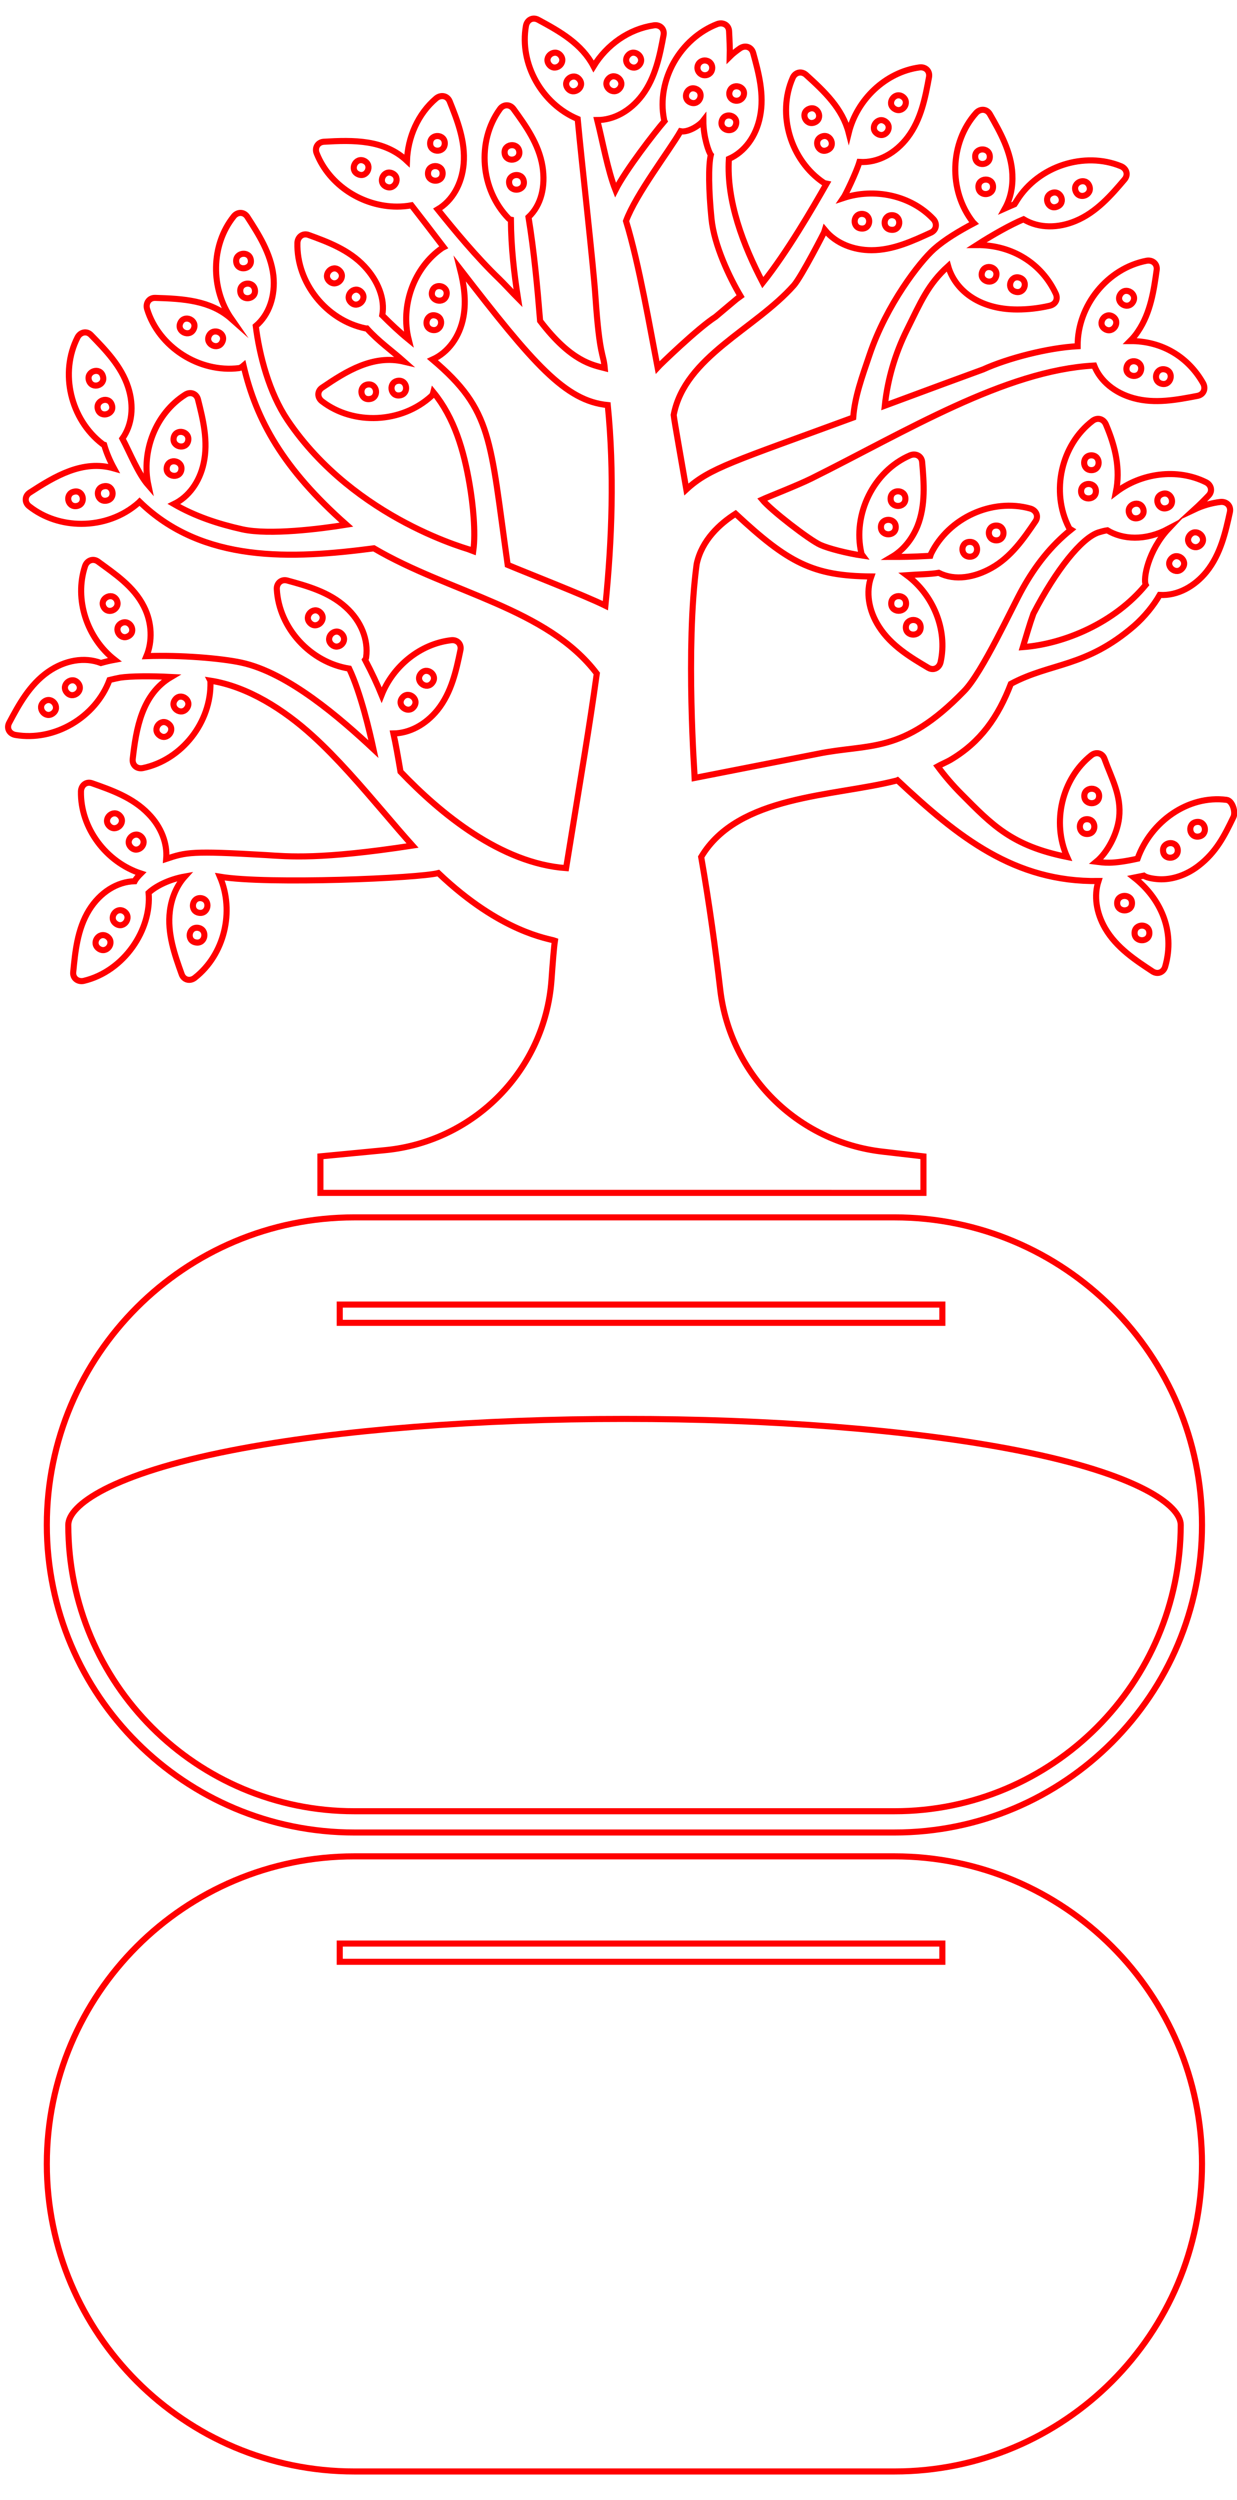
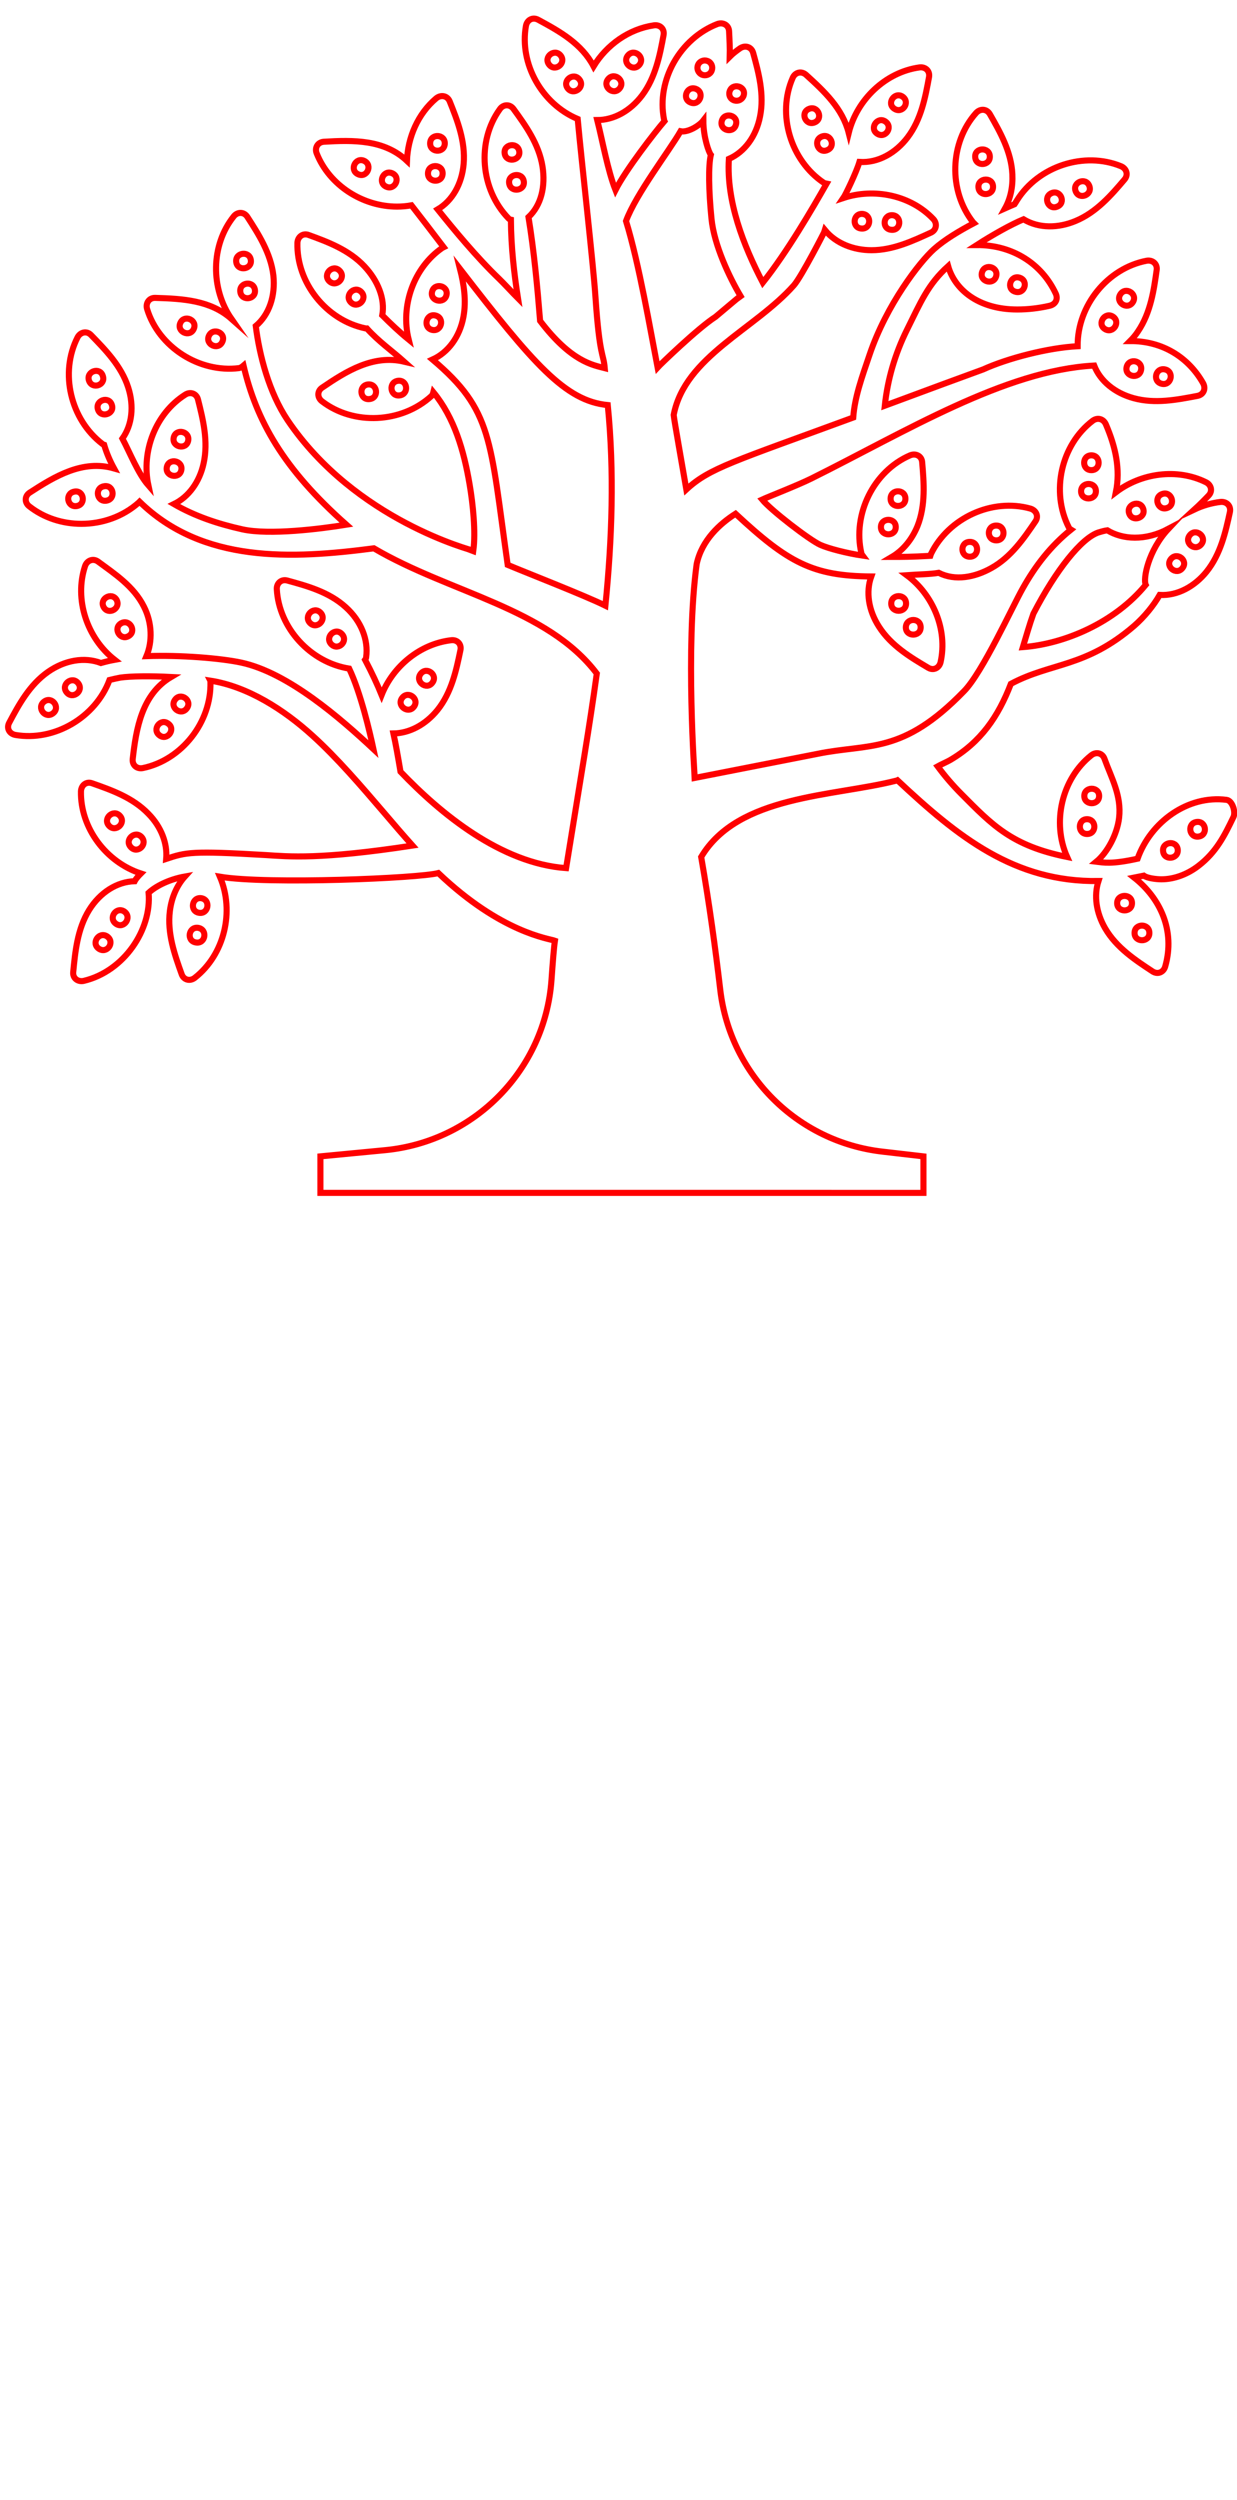
<svg xmlns="http://www.w3.org/2000/svg" version="1.1" id="Слой_1" x="0px" y="0px" viewBox="0 0 576 1164" style="enable-background:new 0 0 576 1164;" xml:space="preserve">
  <style type="text/css">
	.st0{fill:none;stroke:#FF0000;stroke-width:2.835;stroke-miterlimit:10;}
</style>
-   <path class="st0" d="M416.5,864.3H165c-79.1,0-143.2,64.1-143.2,143.2s64.1,143.2,143.2,143.2h251.5c79.1,0,143.2-64.1,143.2-143.2  S495.6,864.3,416.5,864.3z M438.8,913.4H158.2v-8.5h280.6V913.4z" />
-   <path class="st0" d="M416.5,566.8H165c-79.1,0-143.2,64.1-143.2,143.2v0c0,79.5,64.4,143.2,143.2,143.2h251.5  c79.3,0,143.2-64.3,143.2-143.2v0C559.7,630.9,495.6,566.8,416.5,566.8z M158.2,607.4h280.6v8.5H158.2V607.4z M416.5,843.3H165  c-73.6,0-133.2-59.5-133.2-133.3c0-9.1,19.9-23.7,76-34.7c99.7-19.5,266.3-19.6,366,0c56.1,11,76,25.6,76,34.7  C549.7,783.7,490.1,843.3,416.5,843.3z" />
  <path class="st0" d="M571.1,372.4L571.1,372.4c-17.9-2.3-35.3,10.2-41.4,27.4c-12.2,2.7-15.9,1.8-19.2,1.4  c5.1-4.2,9.7-12.7,10.6-20.4c1.2-10.4-3.6-18.6-6.8-27.5c-1-2.8-4-3.4-6.2-1.6c-13.7,10.9-18.4,31.2-11.2,47.3  c-25.8-5.2-34.9-14.9-49.2-29.3c-4-4-7.7-8.3-11.1-12.9c0.7-0.4,5.2-2.5,5.8-2.9c14.3-8.4,22.4-20.2,28.3-35.5  c18.7-10,34.8-7.5,57.4-27c4.8-4.2,9.1-9.5,11.9-14.4c8.4,0.5,16.4-4.1,21.8-10.8c6.6-8.2,8.9-18.6,10.9-27.8c0.6-2.9-1.6-5-4.4-4.7  c-4.2,0.5-8.3,1.7-12.1,3.5c2.3-2.1,4.5-4.3,6.5-6.4c2.1-2.1,1.3-5.1-1.2-6.3c-13.4-6.6-30.1-4.3-41.9,4.7  c2.2-10.8-0.2-21.2-4.6-31.5c-1.1-2.7-3.9-3.5-6.2-1.8c-14.7,11.2-19.6,33-11.1,49.7c0.2,0.4,0.5,0.7,1,1  c-9.5,7.6-16.7,17-22.5,27.4c-4.7,8.3-18.8,39.2-27.3,47.8c-28.8,29.7-44,24.2-68.3,29.2c-2.5,0.5-57.1,11.2-57.1,11.2  c0-0.1-4.4-60.5,0.9-99.6c2.4-11.2,10.9-18.8,18.1-23.4c24.5,22.8,36,29,63.2,29.2c-2.6,7.2-1.3,15.8,3.6,23.4  c5.7,8.9,14.8,14.3,22.9,19.1c2.5,1.5,5.2,0.1,5.8-2.7c3.3-15-3.5-31.3-15.8-40.4c5.5-0.4,10.9-0.4,14.9-1.1  c7.7,3.9,16.8,2.1,24.5-2.2c9.2-5.1,15.2-13.9,20.5-21.7c1.7-2.4,0.4-5.2-2.3-6c-17.8-5-38.1,4.3-46.3,21.1  c-0.1,0.3-0.3,0.9-0.3,0.9c-8.7,0.5-14,0.5-17.9,0.5c5.1-3,9.3-8,11.9-14.3c3.9-9.8,3-20.4,2.2-29.8c-0.2-2.9-3-4.3-5.6-3.2  c-17,7.3-26.9,27.4-22.7,45.6c0.1,0.4,0.3,0.7,0.6,1.1c-7.4-1.1-15.9-3.3-19.7-5c-5.1-2.3-23-16.1-27.1-21.1  c2.8-1.3,16.2-6.5,22.9-9.8c43.8-21.8,90.2-50.4,131.7-52.6c2.8,7.2,9.6,12.8,18.4,15.2c9.9,2.7,19.9,0.8,29.8-1.1  c2.8-0.6,3.9-3.4,2.5-5.9c-6.8-12-18.9-19.7-34-19.6c1.3-1.3,2.6-2.8,3.7-4.5c5.9-8.7,7.4-19.3,8.7-28.6c0.4-2.9-2-4.8-4.7-4.3  c-18.2,3.5-32.2,20.8-32.1,39.6c0,0.1,0,0.2,0,0.2c-13.7,0.7-32.6,5.6-44,10.8c-12.9,4.7-21.8,8-45.8,16.9  c1.3-12.2,4.7-24,10.3-35.3c6.5-13.1,9.8-21.2,19.2-29.7c2.9,10.4,13.5,20.2,32.2,20.2c5,0,10.1-0.6,14.9-1.7c2.9-0.6,4.2-3.1,3-5.7  c-6.5-13.9-20.1-22.7-36.8-22.6c7.3-4.7,16-9.6,21.8-12c7.3,4.4,16.3,4.1,24.2,0.8c9.7-4,16.7-12.1,22.8-19.3c1.9-2.2,1-5.1-1.6-6.2  c-17.1-7-38.4-0.1-48.4,15.8c-0.2,0.4-1.2,1.9-1.2,1.9c-1.4,0.6-2.4,1-4.4,1.9c2.5-4.5,3.7-10,3.4-15.9c-0.5-10.5-5.8-19.8-10.5-28  c-1.5-2.5-4.5-2.6-6.4-0.5c-12.3,13.8-13,36.1-1.4,50.9c0.1,0.1,0.2,0.2,0.4,0.4c-6.8,3.6-13.7,7.7-18.6,12.1  c-6.6,5.9-22.1,25.8-30,49.2c-3.5,10.3-6.9,19.6-7.6,29.2c-55.7,20.5-66.9,23.5-77.7,33.5c-1.9-11.2-5.7-32.3-5.9-34.7  c5.2-27.2,37.9-39.9,56-60.4c3.5-4,14.4-25.2,14.5-25.6c5.2,6.3,13.4,9.3,21.6,9.3c10.1,0,19.4-4.4,27.7-8.2c2.6-1.2,3-4.3,1.1-6.3  c-10.5-11.1-27.5-14.6-41.9-9.8c0.9-1.3,6-11.8,7.5-16.8c8.8,0.6,17-4.3,22.4-11.4c6.4-8.4,8.3-18.9,10-28.1  c0.5-2.9-1.7-4.9-4.5-4.5c-15.8,2.2-29.1,15-32.9,30.5c-2.9-11.4-11.3-19.3-19.9-27.1c-2.2-1.9-5.1-1.1-6.2,1.5  c-7.4,16.9-1,38.4,14.5,48.8c0.3,0.2,0.8,0.3,1.3,0.4c-6.6,11.6-18.4,31.9-29.7,46.1c-9.1-17.4-17-37.9-15.8-57.6  c7.3-3.2,12.7-10.5,14.5-19.7c2.1-10.3-0.7-20.6-3.2-29.7c-0.8-2.8-3.7-3.7-6.1-2.1c-1.7,1.2-3.4,2.5-4.8,3.9c0.1-4-0.1-8-0.3-11.8  c-0.1-2.9-2.8-4.4-5.5-3.4c-17.2,6.7-28.4,26-24.8,44.4c0,0.2,0.1,0.6,0.2,0.8c-4.5,5.2-18.1,22.8-22.8,32.1  c-3.6-9.1-6-22.7-8.5-32.6c7.7,0,15.4-4.2,20.9-11.5c6.3-8.4,8.3-18.9,10-28.1c0.5-2.9-1.7-4.9-4.5-4.5c-11.7,1.7-22,9.1-28.1,19.1  c-5.5-10.5-15.6-16.2-25.8-21.7c-2.6-1.4-5.2,0.1-5.7,2.9c-3.1,17.6,7.4,36.3,24.1,43.3c1.9,20.7,7.3,67.8,8.3,83.2  c1.9,27.8,3.7,25.8,4.3,32.8c-5.4-1.4-15.6-2.9-30.1-22c-1.3-16.1-2.8-32.3-5.4-48.3c5.9-5.5,8-14.3,6.5-23.7  c-1.7-10.4-7.9-19-13.5-26.7c-1.7-2.3-4.8-2.2-6.4,0.2c-10.8,15-9,37.3,4.1,50.8c0.3,0.3,0.6,0.5,1.1,0.6c0.1,13,1.5,25.1,3.3,36.6  c-1.8-1.8-7.1-7.5-8.8-9.1c-10.6-10.2-20.8-22.6-28.6-32.3c6.8-4,11.3-11.8,12.1-21.2c0.9-10.5-3-20.4-6.5-29.1  c-1.1-2.7-4.1-3.2-6.3-1.4c-8.5,7.2-13.2,18.1-13.6,29.1c-10.6-10-25-9.7-38.7-8.9c-2.9,0.2-4.4,2.9-3.3,5.5  c5.9,14.8,21.4,24.7,37.4,24.7c2.2,0,4.5-0.2,6.7-0.6c3.9,5,9.3,12,15,19.5c-0.2,0.1-0.4,0.2-0.6,0.3c-13.4,9.2-19.6,27-15.7,42.7  c-4.4-3.6-8.2-7.2-12.3-11.3c1.4-7.6-2-16.1-8.3-22.8c-7.2-7.7-17.2-11.4-26-14.6c-2.7-1-5.1,0.9-5.2,3.7  c-0.5,18.5,13.4,36,31.7,39.8c0.3,0.1,0.5,0,0.6,0c5.5,6.1,11.7,10.4,17.4,15.5c-14.4-3.4-26.9,4.4-38.2,12.1  c-2.4,1.6-2.3,4.7,0,6.4c14.6,11.2,37,10.2,50.9-2.5c0.4-0.4,0.7-1,0.9-1.8c9.8,12,14.2,27.1,16.9,43.1c1.5,8.8,2.9,22,1.7,30.7  c-0.2-0.1-55-14.1-86.5-60.8c-8.6-12.8-13.1-30.1-14.8-43.8c6.2-5.2,9.2-14,8.2-23.5c-1.2-10.4-7-19.4-12.1-27.3  c-1.6-2.5-4.7-2.4-6.4-0.2c-10.7,13.4-10.8,33.6-1,47.7c-9.8-8.7-22.6-9.4-35.5-9.8c-2.9-0.1-4.6,2.5-3.8,5.2  c5.4,17.7,24.3,29.8,42.8,27.5c0.7-0.1,1.4-0.6,2.1-1.2c5.9,25.4,18.4,48,47.9,74.1c-12.3,2-35.8,4.9-48.3,2.2  c-11.7-2.6-22.3-6.2-32-11.8c6.8-3.3,11.9-10.2,13.8-18.9c2.3-10.3-0.3-20.6-2.6-29.8c-0.7-2.8-3.6-3.8-6-2.2  c-13.7,8.7-20.5,26.3-17.1,42.2c-4.8-5.5-8.5-15-12.1-21.8c4.5-6.3,5.5-15.1,2.7-23.8c-3.2-10-10.7-17.6-17.3-24.4  c-2-2.1-5-1.4-6.3,1.1c-8.4,16.5-3.3,38.2,11.6,49.6c0.2,0.2,0.5,0.3,0.8,0.4c1.1,3.8,2.7,7.5,4.6,11c-14.6-4.2-27.6,3.7-39.3,11.3  c-2.4,1.6-2.4,4.7-0.1,6.4c6.9,5.4,15.5,8.1,24.2,8.1c9.6,0,19.3-3.3,26.7-9.9c0.1-0.1,0.3-0.3,0.4-0.4  c29.4,28.7,70.8,26.7,109.1,21.7c35.4,20.8,80.7,27.8,103.8,58.3c-3.6,26-6.7,43.6-14.3,90.6c-30.4-2.2-58.6-25.5-77.1-44.9  c-1.2-7.1-2.2-12.8-3.3-17.8c7.4-0.1,14.9-4,20.5-10.9c6.6-8.2,8.8-18.7,10.7-27.9c0.6-2.9-1.6-5-4.4-4.6  c-14.4,1.7-27,12.1-32.3,25.5c-2-4.9-4.4-10.1-7.7-16.4c0.3-0.4,0.5-0.8,0.5-1.2c1.1-8.1-2.3-16.8-9.5-23.3  c-7.8-7.1-18.1-9.9-27.2-12.4c-2.8-0.8-5.1,1.3-4.9,4.1c1,18,15.6,34,33.7,36.9c5.4,11.4,9.6,29.6,11.3,37.5  c-15.1-14.1-39.6-35.6-61.6-40.3c-9.3-2-28.3-3.6-44.1-3c2.8-6.7,2.7-15.5-1.2-23.1c-4.7-9.4-13.7-15.3-21.3-20.9  c-2.3-1.7-5.2-0.6-6.1,2.1c-5.1,15.5,0.9,33.5,13.8,43.6c-2.2,0.4-4.3,0.9-6.4,1.5c-7.6-2.9-16.7-1.4-24.6,4.1  c-8.6,6-13.7,15.4-18.1,23.7c-1.4,2.6,0.1,5.2,2.9,5.7c18.2,3.1,37.3-8.2,43.8-25.6c1.6-0.4,3.5-0.8,5-1.1  c4.8-0.7,14.1-0.8,23.7-0.3c-13.7,8.1-16.3,24.1-17.9,38.2c-0.3,2.9,2,4.8,4.8,4.2c18.1-3.8,31.9-21.4,31.4-40.1  c0-0.2,0-0.4-0.1-0.6c17.5,2.7,34.4,13.6,47.6,25.6c11.5,10.4,22.7,23.5,33.5,36.1c4.5,5.3,8.8,10.3,13.1,15.1  c-43.2,6.6-57.5,5.1-68.6,4.4c-34.2-2-36.8-1.3-46.1,1.8c0.6-7.2-2.3-14.9-8.3-21c-7.3-7.6-17.4-11.1-26.2-14.2  c-2.7-1-5.1,0.9-5.2,3.8c-0.3,17,11.7,32.9,27.9,38.2c-1,1-2.3,2.4-2.9,3.6c-8.2,0.2-16.1,5.2-21.2,13.4c-5.5,8.9-6.5,19.6-7.4,28.9  c-0.3,2.9,2.2,4.7,4.9,4.1c18.9-4.5,31.7-24,30.2-41c3.3-3.1,9.6-6.3,16.9-7.6c-3.7,4.1-6.2,9.7-7,16.1c-1.3,10.4,2.3,20.5,5.5,29.4  c1,2.8,4,3.4,6.2,1.6c13.7-10.8,18.5-30.8,11.6-47c22.2,3.7,92.9,0.7,101.7-1.7c29.3,27.9,51.6,30.5,54.3,31.5  c-0.5,3.3-1,10-1.6,18.3c-3,41.7-35.7,75.1-77.3,79.2l-30.3,2.9v17H430v-17l-19-2.2c-39.6-4.5-70.9-35.6-75.6-75.2  c-2.2-18.8-5.1-40.2-8.9-62c17.2-28.9,61.6-28.1,90.7-35.5c0.2-0.1,0.5-0.1,0.7-0.2c28.2,26.4,54.5,47.5,93.6,46.9  c-2.2,6.8-1.1,14.7,3.1,22c5.3,9.1,14.2,14.9,22.1,20.1c2.5,1.6,5.2,0.3,5.9-2.4c4.7-16.6-2.3-31.7-14.5-41.3c1.5-0.3,3-0.6,4.5-0.9  c1.6,1.2,5.9,1.7,8.2,1.7c5.8,0,12-2.2,17.3-6.3c8.3-6.4,12.1-14.1,16.2-22.6C575.5,378.2,573.9,372.7,571.1,372.4z M554,249.2  c2.8-3.6,8.2,0.7,5.4,4.2C556.5,257,551.2,252.8,554,249.2z M550.6,264.5c-2.8,3.6-8.2-0.7-5.4-4.2  C548.1,256.7,553.4,261,550.6,264.5z M541.2,230c4.3-1.5,6.5,5,2.3,6.5C539.2,238,536.9,231.5,541.2,230z M532.3,236.8  c1.5,4.3-5,6.5-6.5,2.3C524.3,234.8,530.8,232.5,532.3,236.8z M508.2,212c4.5,0,4.5,6.9,0,6.9C503.7,218.9,503.7,212,508.2,212z   M510.3,228.7c0,4.5-6.9,4.5-6.9,0C503.5,224.2,510.3,224.2,510.3,228.7z M481.2,285.7c10.5-20.3,22.4-35.2,30.3-37.8  c1.3-0.4,2.7-0.8,4.1-1c7.1,4.3,17.6,5.1,28.5-0.7c-9.5,10.1-11.9,23.4-10.6,26.1c-14.4,17.5-37.6,27.5-57.2,29  C477.8,296.4,479.3,291,481.2,285.7z M463.9,244.7c4.5,0,4.5,6.9,0,6.9C459.3,251.5,459.3,244.7,463.9,244.7z M451.6,252.3  c4.5,0,4.5,6.9,0,6.9C447,259.2,447,252.3,451.6,252.3z M428.7,292.1c0,4.5-6.9,4.5-6.9,0C421.9,287.5,428.7,287.5,428.7,292.1z   M421.9,281c0,4.5-6.9,4.5-6.9,0C415,276.4,421.9,276.4,421.9,281z M421.6,232.2c0,4.5-6.9,4.5-6.9,0  C414.7,227.6,421.6,227.6,421.6,232.2z M417.1,245.4c0,4.5-6.9,4.5-6.9,0C410.2,240.9,417.1,240.9,417.1,245.4z M542.5,172  c4.4,1,2.9,7.7-1.5,6.7C536.5,177.7,538,171,542.5,172z M531.3,172.4c-1,4.4-7.7,2.9-6.7-1.5C525.7,166.4,532.3,167.9,531.3,172.4z   M521.7,137c2.5-3.8,8.2-0.1,5.8,3.7C525,144.6,519.2,140.8,521.7,137z M518.2,147.4c3.8,2.5,0.1,8.2-3.7,5.8  C510.7,150.8,514.4,145,518.2,147.4z M474.8,129.3c4.3,1.4,2.3,7.9-2.1,6.5C468.4,134.5,470.5,127.9,474.8,129.3z M457.3,126.7  c1.4-4.3,7.9-2.3,6.5,2.1C462.4,133,455.9,131,457.3,126.7z M507.2,86.5c1.7,4.2-4.6,6.8-6.3,2.6C499.2,84.9,505.5,82.3,507.2,86.5z   M489.7,89.9c4.2-1.7,6.8,4.6,2.6,6.3C488.1,98,485.5,91.7,489.7,89.9z M462.4,86.8c0.2,4.5-6.6,4.9-6.8,0.3  C455.4,82.7,462.2,82.3,462.4,86.8z M460.9,72.8c0.2,4.5-6.6,4.9-6.8,0.3C453.8,68.6,460.7,68.3,460.9,72.8z M415.6,100.2  c4.5,0.4,4,7.2-0.5,6.8C410.5,106.7,411.1,99.9,415.6,100.2z M401.6,99.6c4.5,0.4,4,7.2-0.5,6.8C396.6,106.1,397.1,99.3,401.6,99.6z   M420.3,45c3.7,2.6-0.1,8.2-3.9,5.6C412.7,48.1,416.6,42.5,420.3,45z M412.3,56.6c3.7,2.6-0.1,8.2-3.9,5.6  C404.7,59.7,408.6,54,412.3,56.6z M376.7,50.7c4.2-1.7,6.8,4.6,2.6,6.3C375.1,58.7,372.5,52.4,376.7,50.7z M382.6,63.6  c4.2-1.7,6.8,4.6,2.6,6.3C381.1,71.7,378.4,65.4,382.6,63.6z M292.4,25.8c2.9-3.5,8.2,0.9,5.3,4.4C294.8,33.7,289.5,29.3,292.4,25.8  z M283.2,36.8c2.9-3.5,8.2,0.9,5.3,4.4C285.6,44.7,280.3,40.3,283.2,36.8z M255.7,30.1c-2.8-3.6,2.6-7.8,5.4-4.2  C263.8,29.4,258.5,33.7,255.7,30.1z M264.4,41.2c-2.8-3.6,2.6-7.8,5.4-4.2C272.6,40.5,267.2,44.7,264.4,41.2z M166.7,81.1  c-4.1-1.9-1.2-8.1,2.9-6.2C173.7,76.9,170.8,83.1,166.7,81.1z M179.8,86.9c-4.1-1.9-1.2-8.1,2.9-6.2  C186.8,82.6,183.9,88.8,179.8,86.9z M207.1,67c-0.3,4.5-7.1,4.1-6.8-0.5C200.6,62,207.4,62.4,207.1,67z M199.3,80.5  c0.3-4.5,7.1-4.1,6.8,0.5C205.8,85.5,199,85,199.3,80.5z M153.3,130.9c-3.2-3.2,1.6-8.1,4.8-4.9  C161.4,129.2,156.6,134.1,153.3,130.9z M163.4,140.8c-3.2-3.2,1.6-8.1,4.8-4.9C171.4,139.1,166.6,144,163.4,140.8z M172.1,185.8  c-4.5,0.6-5.3-6.2-0.8-6.8C175.8,178.5,176.6,185.3,172.1,185.8z M186.1,184.1c-4.5,0.6-5.3-6.2-0.8-6.8  C189.8,176.7,190.6,183.5,186.1,184.1z M90.2,153.2c-1.9,4.1-8.1,1.2-6.2-2.9C85.9,146.2,92.1,149.1,90.2,153.2z M103.5,159.2  c-1.9,4.1-8.1,1.2-6.2-2.9C99.3,152.2,105.5,155.1,103.5,159.2z M110,122c-0.6-4.5,6.2-5.4,6.8-0.9C117.4,125.5,110.6,126.5,110,122  z M111.9,135.9c-0.6-4.5,6.2-5.4,6.8-0.9C119.3,139.5,112.5,140.4,111.9,135.9z M41.4,177.1c-1.3-4.3,5.2-6.4,6.5-2  C49.3,179.4,42.8,181.5,41.4,177.1z M45.6,190.6c-1.3-4.3,5.2-6.4,6.5-2C53.5,192.8,46.9,194.9,45.6,190.6z M35.8,235.6  c-4.5,0.8-5.7-5.9-1.2-6.7C39,228,40.2,234.8,35.8,235.6z M49.6,233.1c-4.5,0.8-5.7-5.9-1.2-6.7C52.9,225.5,54.1,232.3,49.6,233.1z   M80.9,203.7c1-4.4,7.7-2.9,6.7,1.6C86.6,209.7,79.9,208.1,80.9,203.7z M77.7,217.4c1-4.4,7.7-2.9,6.7,1.6  C83.4,223.3,76.7,221.8,77.7,217.4z M195.9,313.7c2.8-3.6,8.2,0.6,5.4,4.2C198.6,321.5,193.1,317.3,195.9,313.7z M187.3,324.9  c2.8-3.6,8.2,0.6,5.4,4.2C190,332.6,184.5,328.5,187.3,324.9z M144.4,290.1c-3.2-3.2,1.6-8.1,4.8-4.9  C152.4,288.4,147.6,293.3,144.4,290.1z M154.3,300c-3.2-3.2,1.6-8.1,4.8-4.9C162.4,298.4,157.6,303.2,154.3,300z M24.7,332.1  c-3.6,2.8-7.8-2.6-4.2-5.4C24.1,323.9,28.3,329.3,24.7,332.1z M31,322.3c-2.8-3.6,2.6-7.8,5.4-4.2C39.2,321.7,33.8,325.9,31,322.3z   M48.3,282.7c-2.2-3.9,3.7-7.3,6-3.4C56.4,283.3,50.5,286.6,48.3,282.7z M59.8,296.2c-3.9,2.2-7.3-3.7-3.4-6  C60.4,288,63.8,294,59.8,296.2z M74.3,342.4c-3.7-2.7,0.4-8.2,4-5.5C82,339.5,77.9,345.1,74.3,342.4z M87,329.8  c-2.7,3.7-8.2-0.4-5.5-4C84.1,322.1,89.7,326.1,87,329.8z M46,441.7c-3.7-2.6,0.1-8.2,3.9-5.7C53.7,438.7,49.8,444.3,46,441.7z   M54,430.1c-3.7-2.6,0.1-8.2,3.9-5.7C61.6,427.1,57.7,432.7,54,430.1z M50.8,384.5c-3.1-3.3,1.9-8,5-4.7  C58.9,383.1,53.9,387.8,50.8,384.5z M60.9,394.4c-3.1-3.3,1.9-8,5-4.7C69,393.1,64,397.8,60.9,394.4z M91.2,438.8  c-4.5-0.7-3.4-7.5,1.1-6.8C96.8,432.8,95.7,439.6,91.2,438.8z M92.7,425c-4.5-0.7-3.4-7.5,1.1-6.8C98.2,419,97.1,425.7,92.7,425z   M235,71.5c-0.7-4.5,6.1-5.5,6.8-1C242.4,74.9,235.7,75.9,235,71.5z M237.1,85.4c-0.7-4.5,6.1-5.5,6.8-1  C244.6,88.9,237.8,89.9,237.1,85.4z M201.2,135.8c1.1-4.4,7.7-2.8,6.7,1.6C206.8,141.8,200.1,140.2,201.2,135.8z M202.8,146.9  c4.4,1.1,2.8,7.7-1.6,6.7C196.8,152.5,198.4,145.8,202.8,146.9z M281.9,282c-9.5-4.7-37.2-15.5-45.5-19c-8.3-58.7-7-71.9-35-95.6  c7.3-3.3,12.7-10.6,14.4-19.9c1.4-7.6,0.2-15.2-1.6-22.3c34.2,44.3,49,61.5,68.8,63.4C286.1,219.9,285,250.9,281.9,282z M339.7,42.7  c1.2-4.4,7.8-2.6,6.6,1.7c-0.5,1.8-2.4,2.9-4.2,2.4C340.3,46.4,339.2,44.6,339.7,42.7z M336.1,56.3c1.2-4.4,7.8-2.6,6.6,1.7  C341.5,62.5,334.9,60.7,336.1,56.3z M325,30.3c0.7-1.8,2.7-2.6,4.5-1.9c1.8,0.7,2.6,2.7,1.9,4.5c-0.7,1.8-2.7,2.6-4.5,1.9  C325.1,34,324.3,32,325,30.3z M324.1,41.4c4.2,1.7,1.6,8.1-2.6,6.3C317.4,46,319.9,39.7,324.1,41.4z M306.2,171.1  c-3.3-17.1-8.6-48.3-14.7-68.2c4.6-12.5,20.1-32.6,25.4-41.8c3.2,0.7,8.6-2.4,10.6-5c0,7.9,2.6,14.9,3.5,16c-1.2,5-1,16.7,0.3,29.7  c1.2,12.4,8.5,27.6,13.5,36c-0.5,0.3-11.2,9.4-11.6,9.7C324.8,152.9,307.2,170,306.2,171.1z M511.8,370.6c0,4.5-6.9,4.5-6.9,0  C504.9,366.1,511.8,366.1,511.8,370.6z M506.2,388.3c-4.5,0-4.5-6.9,0-6.9C510.7,381.5,510.7,388.3,506.2,388.3z M535.2,434.4  c0,4.5-6.9,4.5-6.9,0C528.3,429.8,535.2,429.8,535.2,434.4z M520.2,420.5c0-4.5,6.9-4.5,6.9,0C527.1,425,520.2,425,520.2,420.5z   M541.6,396.4c-0.6-4.5,6.2-5.4,6.8-0.9C548.9,400,542.1,400.9,541.6,396.4z M558.1,389.5c-4.5,0.6-5.4-6.2-0.9-6.8  C561.7,382.1,562.6,388.9,558.1,389.5z" />
</svg>